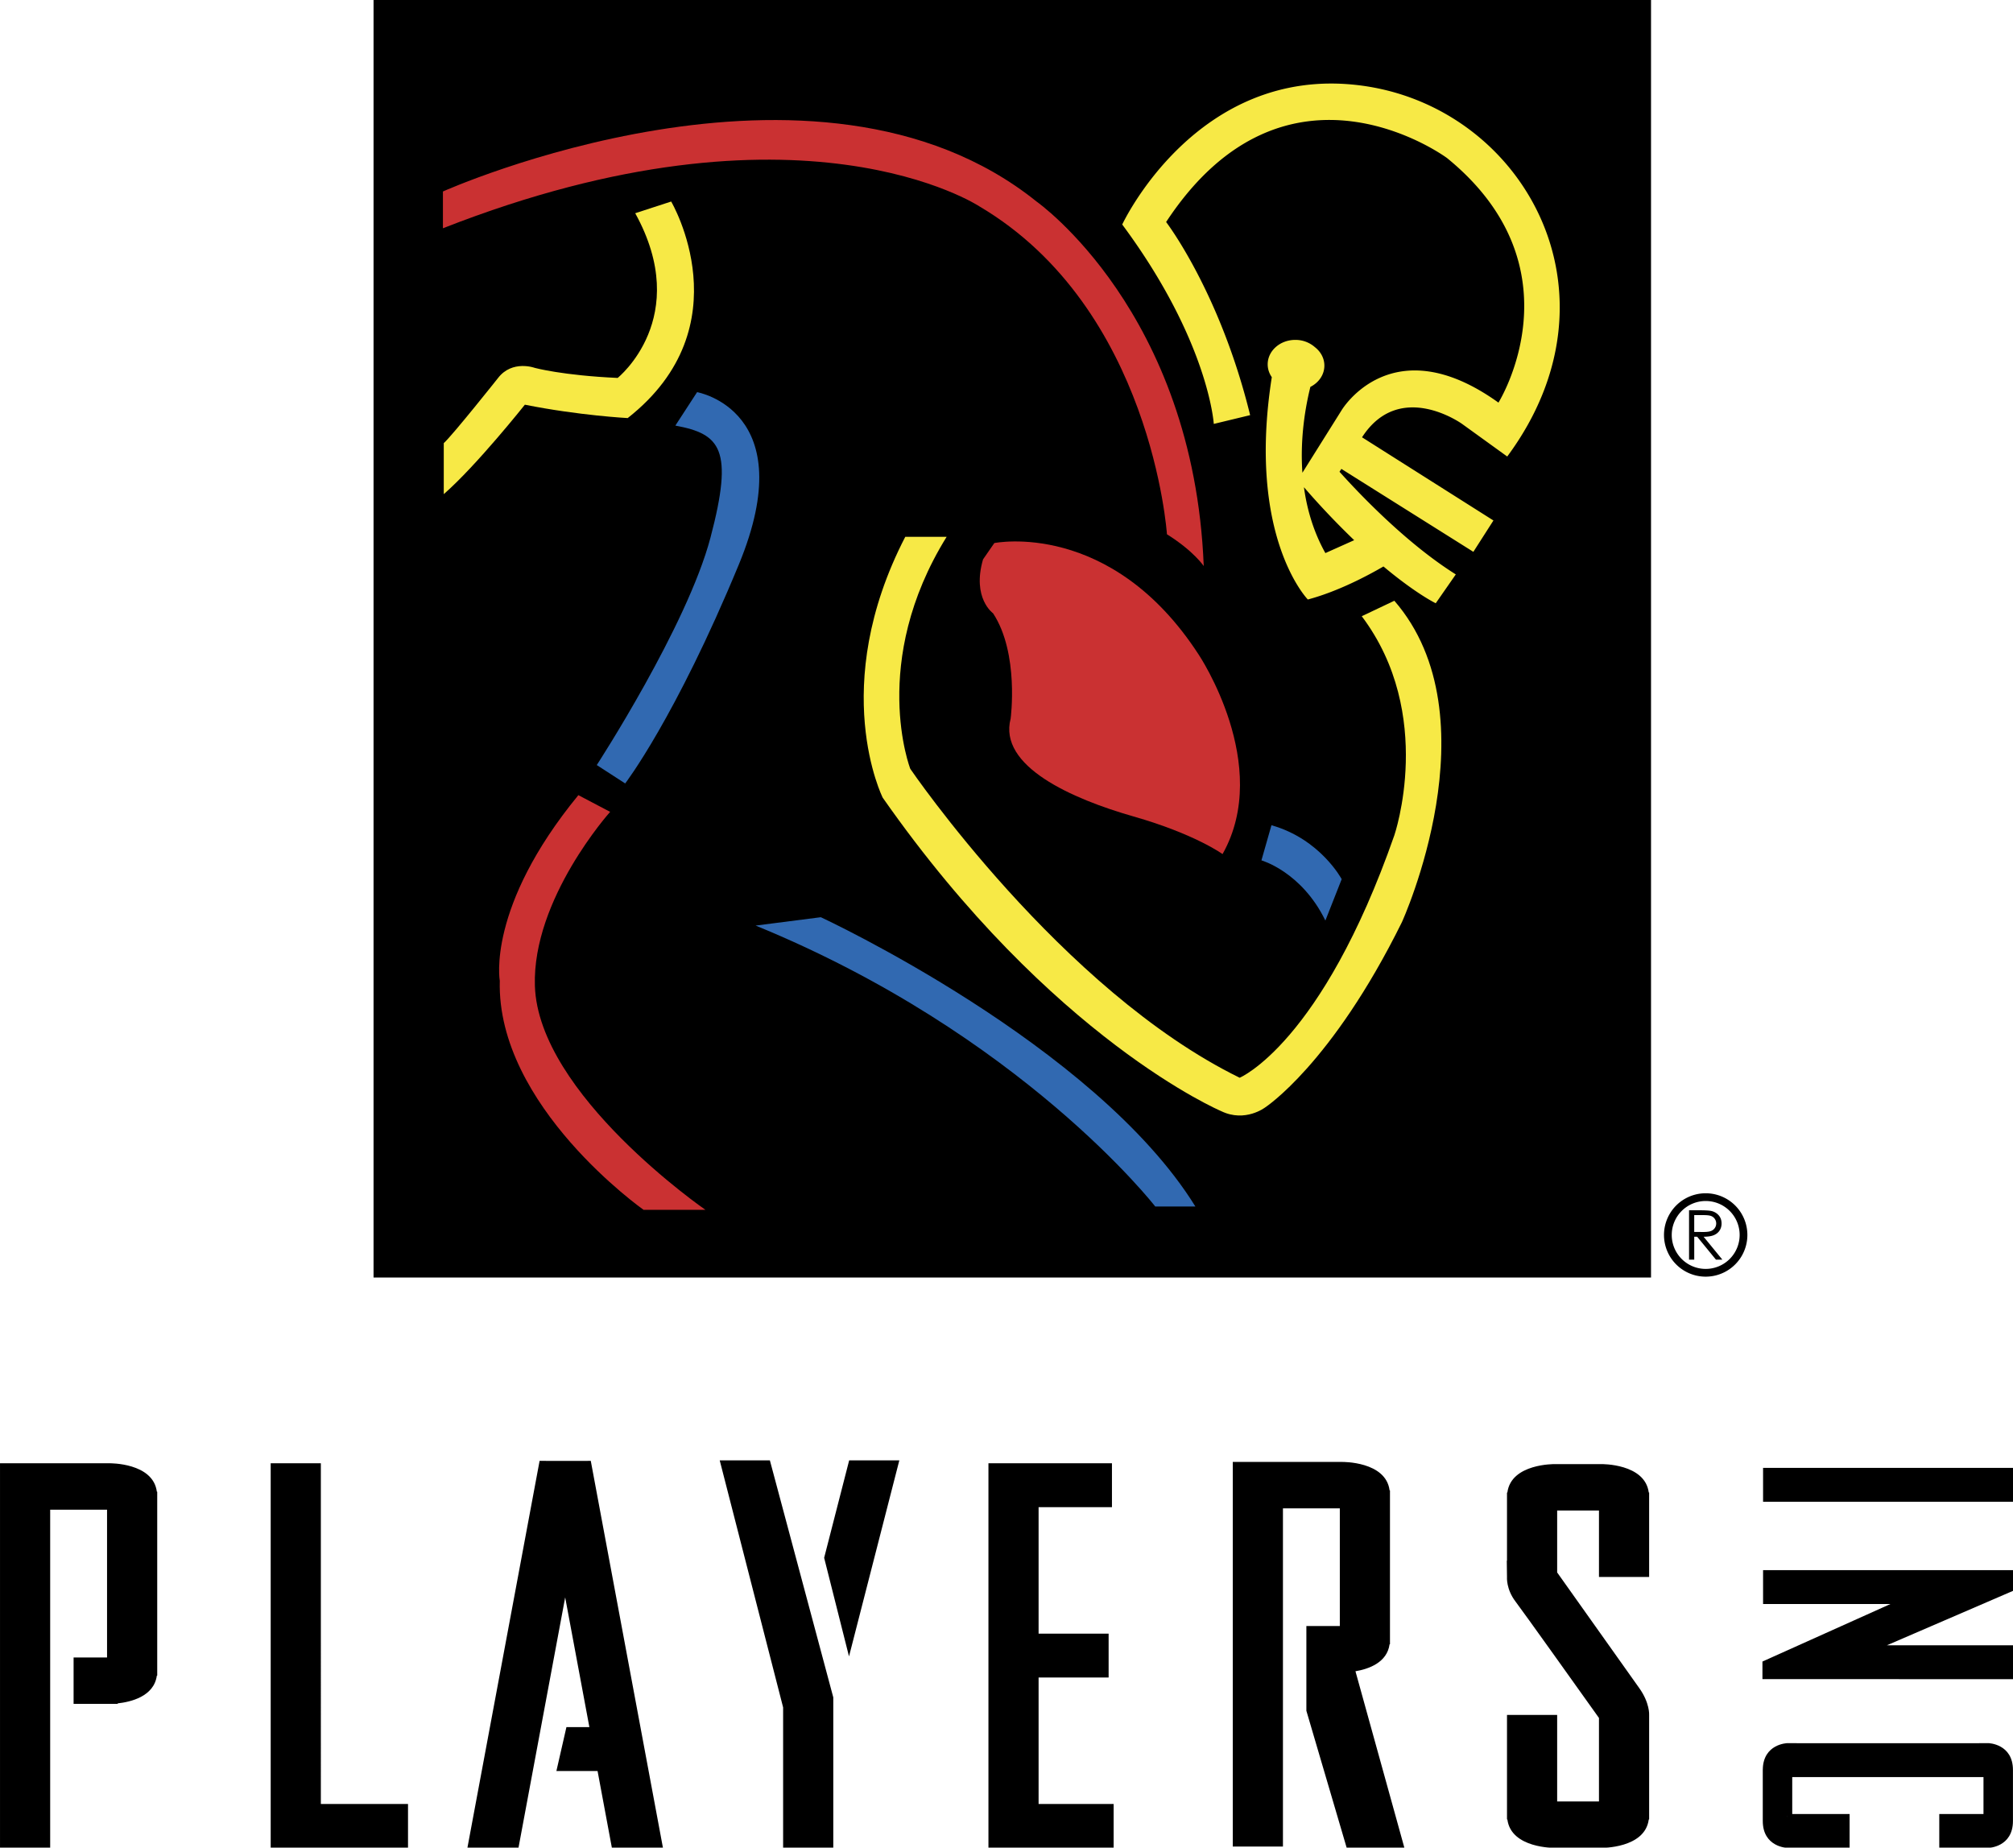
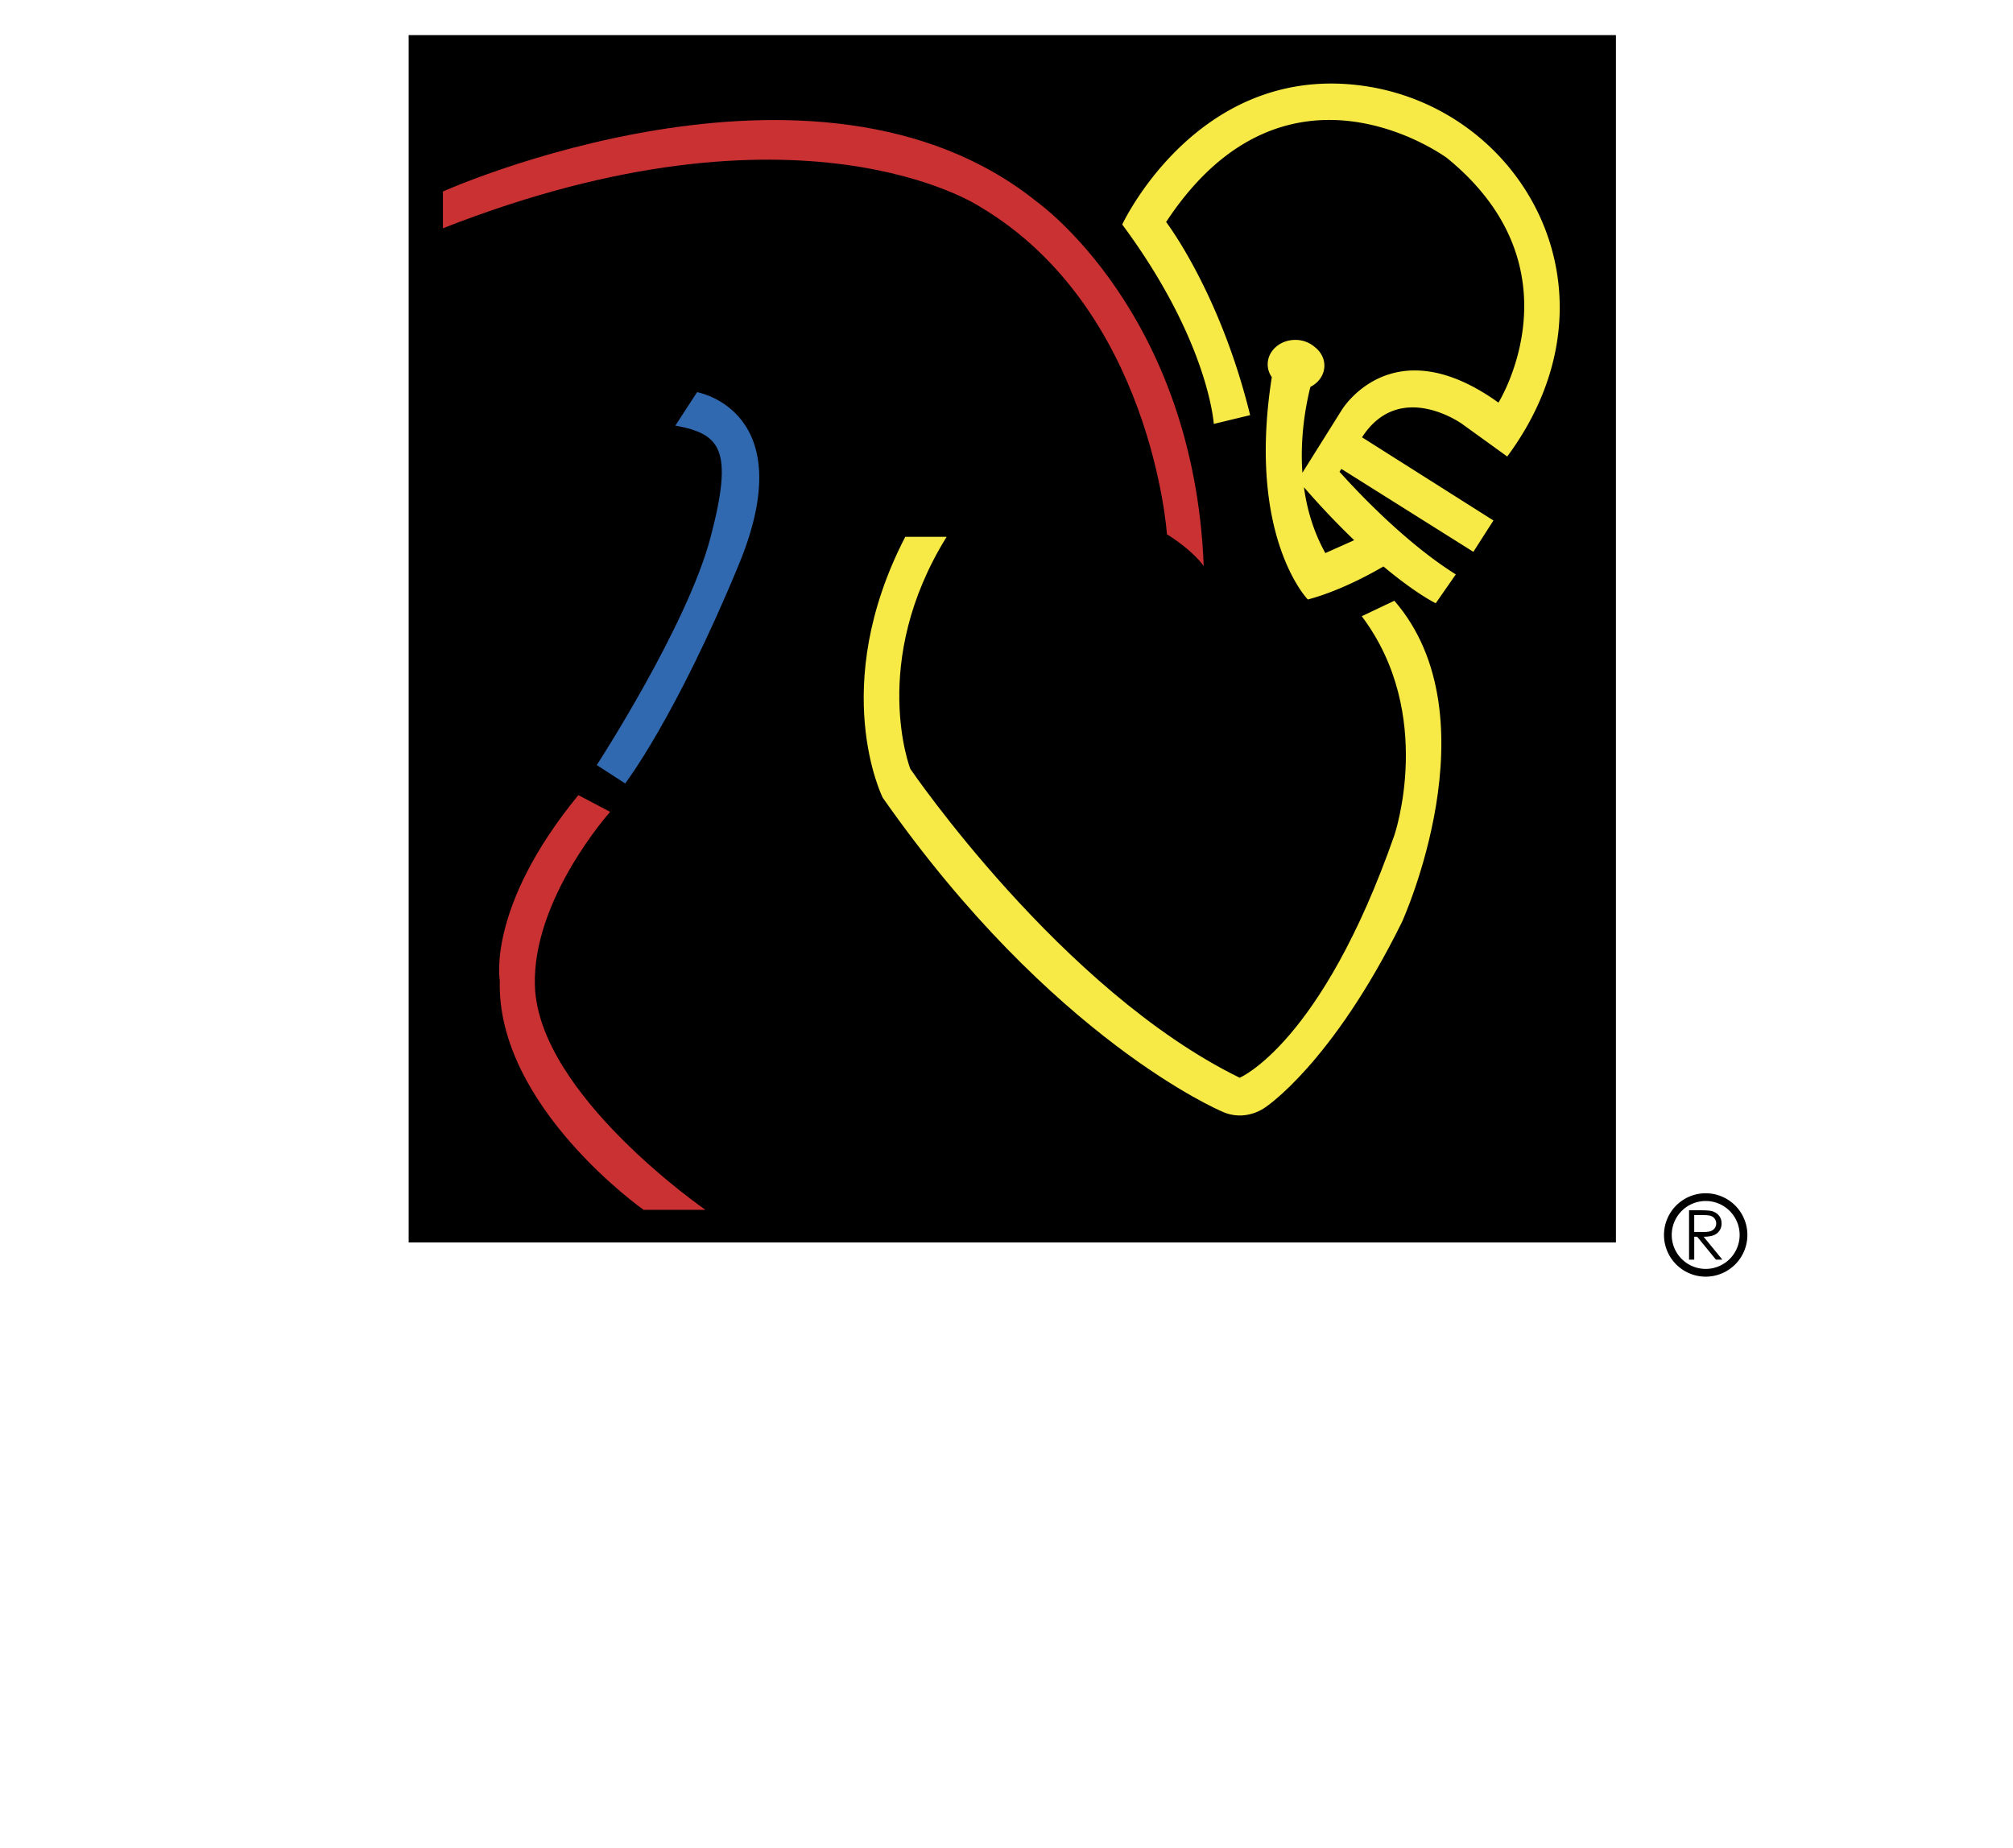
<svg xmlns="http://www.w3.org/2000/svg" xmlns:ns1="http://www.inkscape.org/namespaces/inkscape" xmlns:ns2="http://sodipodi.sourceforge.net/DTD/sodipodi-0.dtd" width="603.094mm" height="553.532mm" viewBox="0 0 603.094 553.532" version="1.1" id="svg7896" ns1:version="0.92.1 r15371" ns2:docname="nflplayerslogo2004.svg">
  <defs id="defs7890" />
  <ns2:namedview id="base" pagecolor="#ffffff" bordercolor="#666666" borderopacity="1.0" ns1:pageopacity="0.0" ns1:pageshadow="2" ns1:zoom="0.27262281" ns1:cx="782.96785" ns1:cy="775.17101" ns1:document-units="mm" ns1:current-layer="g7922" showgrid="false" ns1:window-width="1366" ns1:window-height="705" ns1:window-x="-8" ns1:window-y="-8" ns1:window-maximized="1" />
  <g ns1:label="Layer 1" ns1:groupmode="layer" id="layer1" transform="translate(177.678,107.751)">
    <g id="g7922" transform="matrix(3.432,0,0,3.432,-206.86,-161.716)" style="clip-rule:evenodd;fill-rule:evenodd">
      <g id="g8499">
-         <path style="fill:#000000;fill-opacity:1" ns1:connector-curvature="0" d="m 57.841,143.249 -2.234,-0.002 -6.301,33.776 4.457,0.007 4.078,-21.865 2.112,11.323 H 57.95 l -0.875,3.831 h 3.593 l 1.251,6.711 4.457,-0.007 -6.3,-33.776 z m -21.329,0.208 h -4.379 v 33.573 h 11.988 v -3.832 h -7.609 z m -18.445,0 H 8.504 v 33.573 h 4.379 v -29.522 h 4.965 v 12.901 h -2.921 v 4.05 h 3.85 v -0.043 c 1.112,-0.12 3.167,-0.59 3.416,-2.421 h 0.035 v -16.056 h -0.033 c -0.327,-2.542 -4.128,-2.482 -4.128,-2.482 z m 53.264,-0.255 5.535,21.566 v 12.262 h 4.379 v -13.138 l -5.535,-20.69 z m 80.278,19.888 -7.172,-10.102 v -5.408 h 3.65 v 5.803 h 4.379 v -7.371 h -0.033 c -0.326,-2.542 -4.127,-2.482 -4.127,-2.482 h -4.088 c 0,0 -3.801,-0.06 -4.127,2.482 h -0.033 v 5.948 l -0.018,-0.001 0.018,1.424 c 0,0 -0.09,1.059 0.75,2.153 0.621,0.812 5.82,8.104 7.279,10.153 v 7.29 h -3.65 v -7.554 h -4.379 v 9.122 h 0.033 c 0.326,2.542 4.127,2.482 4.127,2.482 h 4.088 c 0,0 3.801,0.06 4.127,-2.482 h 0.033 v -9.122 c 0.001,10e-4 0.065,-1.04 -0.857,-2.335 z m -21.8,-3.839 h 0.033 v -13.428 h -0.033 c -0.326,-2.542 -4.127,-2.482 -4.127,-2.482 h -9.562 v 33.572 h 4.379 v -29.521 h 4.965 v 10.273 h -2.92 v 7.396 l 3.521,11.97 h 5.037 l -4.273,-15.418 c 1.142,-0.193 2.761,-0.749 2.98,-2.362 z m -49.361,-7.541 2.17,8.607 4.393,-17.115 h -4.379 z m 18.72,10.449 h 6.113 v -3.831 h -6.113 v -11.039 h 6.404 v -3.832 H 94.79 v 33.573 h 10.929 v -3.832 h -6.551 z m 63.244,-18.301 v 2.956 h 21.84 v -2.956 z m 0,8.93 v 2.955 h 11.119 l -11.174,5.022 v 1.532 l 21.895,0.008 v -2.956 h -11.037 l 11.037,-4.763 v -1.807 l -0.033,0.008 h -21.807 z m 19.678,15.101 h -0.82 v 0.007 h -15.93 v -0.007 h -0.82 c 0,0 -2.098,0.057 -2.133,2.299 h -0.002 v 4.488 c 0,2.3 2.135,2.354 2.135,2.354 h 5.445 v -2.956 h -5.008 v -3.223 h 16.695 v 3.223 h -3.859 v 2.956 h 4.297 c 0,0 2.135,-0.055 2.135,-2.354 v -4.434 c 0,-2.299 -2.135,-2.353 -2.135,-2.353 z m -17.543,6.415 -0.082,-0.011 h 0.082 z M 152.631,127.245 H 41.112 V 15.726 h 111.519 z" id="path7900" />
        <path ns1:connector-curvature="0" d="M 149.566,124.18 H 44.177 V 18.791 h 105.389 z m 8.551,-0.637 c 0.215,-0.091 0.381,-0.226 0.498,-0.403 0.117,-0.177 0.174,-0.385 0.174,-0.619 0,-0.282 -0.084,-0.52 -0.252,-0.712 a 1.196,1.196 0 0 0 -0.658,-0.378 c -0.18,-0.039 -0.521,-0.059 -1.025,-0.059 h -0.904 v 4.309 h 0.453 v -1.998 h 0.258 l 1.635,1.998 h 0.561 l -1.635,-1.998 c 0.38,-0.002 0.678,-0.048 0.895,-0.14 z m -1.715,-0.281 v -1.468 h 0.801 c 0.312,0 0.535,0.025 0.668,0.076 a 0.692,0.692 0 0 1 0.449,0.649 0.697,0.697 0 0 1 -0.463,0.666 c -0.145,0.055 -0.369,0.083 -0.672,0.083 z m 1,-3.374 a 3.639,3.639 0 1 0 0,7.279 3.639,3.639 0 1 0 0,-7.279 z m 0,6.603 a 2.964,2.964 0 1 1 2.965,-2.964 2.965,2.965 0 0 1 -2.965,2.964 z" id="path7902" />
        <path style="fill:#f7e946" ns1:connector-curvature="0" d="m 136.137,52.729 3.941,2.846 c 10.619,-14.341 1.314,-30.653 -12.918,-32.405 -14.232,-1.752 -20.691,12.152 -20.691,12.152 7.555,10.182 7.992,17.407 7.992,17.407 l 3.174,-0.766 c -2.627,-10.729 -7.334,-16.859 -7.334,-16.859 10.51,-15.983 24.523,-5.583 24.523,-5.583 11.822,9.634 4.488,21.348 4.488,21.348 -9.307,-6.679 -13.686,0.656 -13.686,0.656 l -3.428,5.466 c -0.221,-3.103 0.293,-5.88 0.697,-7.495 0.727,-0.365 1.221,-1.055 1.221,-1.857 0,-0.649 -0.326,-1.224 -0.832,-1.615 a 2.568,2.568 0 0 0 -1.709,-0.63 c -1.33,0 -2.408,0.956 -2.408,2.135 0,0.411 0.133,0.792 0.359,1.119 -2.189,13.953 3.145,19.408 3.145,19.408 2.65,-0.702 5.295,-2.122 6.602,-2.883 2.865,2.397 4.564,3.211 4.564,3.211 l 1.752,-2.518 c -4.379,-2.747 -8.553,-7.176 -10.152,-8.96 l 0.164,-0.25 11.521,7.239 1.752,-2.737 -11.471,-7.261 c 3.288,-5.088 8.734,-1.168 8.734,-1.168 z m -9.42,10.149 -2.514,1.126 c -1.049,-1.873 -1.611,-3.849 -1.871,-5.749 a 69.378,69.378 0 0 0 4.385,4.623 z" id="path7904" />
-         <path style="fill:#ca3132" ns1:connector-curvature="0" d="m 115.227,90.279 c 0,0 -2.408,-1.751 -7.771,-3.284 -5.365,-1.533 -11.824,-4.379 -10.729,-8.539 0,0 0.766,-5.693 -1.533,-9.196 0,0 -1.861,-1.313 -0.876,-4.707 l 0.985,-1.424 c 0,0 10.182,-2.08 17.844,9.744 -0.001,0 6.458,9.634 2.08,17.406 z" id="path7906" />
-         <path style="fill:#3169b1" ns1:connector-curvature="0" d="m 118.621,90.827 c 0,0 3.502,0.985 5.582,5.255 l 1.424,-3.613 c 0,0 -1.861,-3.503 -6.131,-4.708 z" id="path7908" />
        <path style="fill:#f7e946" ns1:connector-curvature="0" d="m 115.117,112.722 c 0,0 -14.779,-6.24 -29.558,-27.369 0,0 -4.817,-9.634 1.971,-22.771 h 3.612 c -6.787,10.947 -3.175,20.253 -3.175,20.253 0,0 13.173,19.34 28.755,26.968 0,0 7.152,-2.992 13.502,-21.166 0,0 3.613,-10.546 -2.846,-19.122 l 2.846,-1.351 c 8.832,10.182 0.658,28.062 0.658,28.062 -6.131,12.407 -11.934,16.166 -11.934,16.166 0,0 -1.739,1.341 -3.831,0.33 z" id="path7910" />
        <path style="fill:#3169b1" ns1:connector-curvature="0" d="m 67.459,52.875 1.897,-2.919 c 0,0 9.196,1.606 3.649,15.035 -5.547,13.429 -9.926,19.122 -9.926,19.122 l -2.481,-1.605 c 0,0 7.882,-12.116 9.926,-19.852 2.044,-7.738 0.876,-9.051 -3.065,-9.781 z" id="path7912" />
        <path style="fill:#ca3132" ns1:connector-curvature="0" d="m 61.766,86.594 c 0,0 -6.803,7.581 -6.569,15.181 0.292,9.488 14.889,19.56 14.889,19.56 h -5.4 c 0,0 -12.846,-9.05 -12.554,-19.997 0,0 -1.168,-6.423 6.86,-16.203 z" id="path7914" />
-         <path style="fill:#3169b1" ns1:connector-curvature="0" d="m 74.465,96.52 5.693,-0.73 c 0,0 23.939,11.095 32.697,25.253 h -3.504 C 109.352,121.042 97.674,106.008 74.465,96.52 Z" id="path7916" />
-         <path style="fill:#f7e946" ns1:connector-curvature="0" d="m 47.242,54.408 v 4.452 c 2.847,-2.481 7.08,-7.809 7.08,-7.809 4.744,0.949 8.977,1.168 8.977,1.168 10.218,-8.028 3.795,-18.903 3.795,-18.903 l -3.139,1.021 c 5.036,9.123 -1.533,14.378 -1.533,14.378 -4.817,-0.219 -7.226,-0.876 -7.226,-0.876 0,0 -1.97,-0.729 -3.211,0.876 10e-4,0 -3.94,4.963 -4.743,5.693 z" id="path7918" />
        <path style="fill:#ca3132" ns1:connector-curvature="0" d="m 47.169,35.65 v -3.211 c 0,0 32.551,-14.597 51.819,0.876 0,0 13.721,9.634 14.596,31.821 0,0 -0.875,-1.313 -3.211,-2.773 0,0 -1.312,-19.706 -16.348,-28.61 0,0 -15.618,-10.363 -46.856,1.897 z" id="path7920" />
      </g>
    </g>
  </g>
</svg>